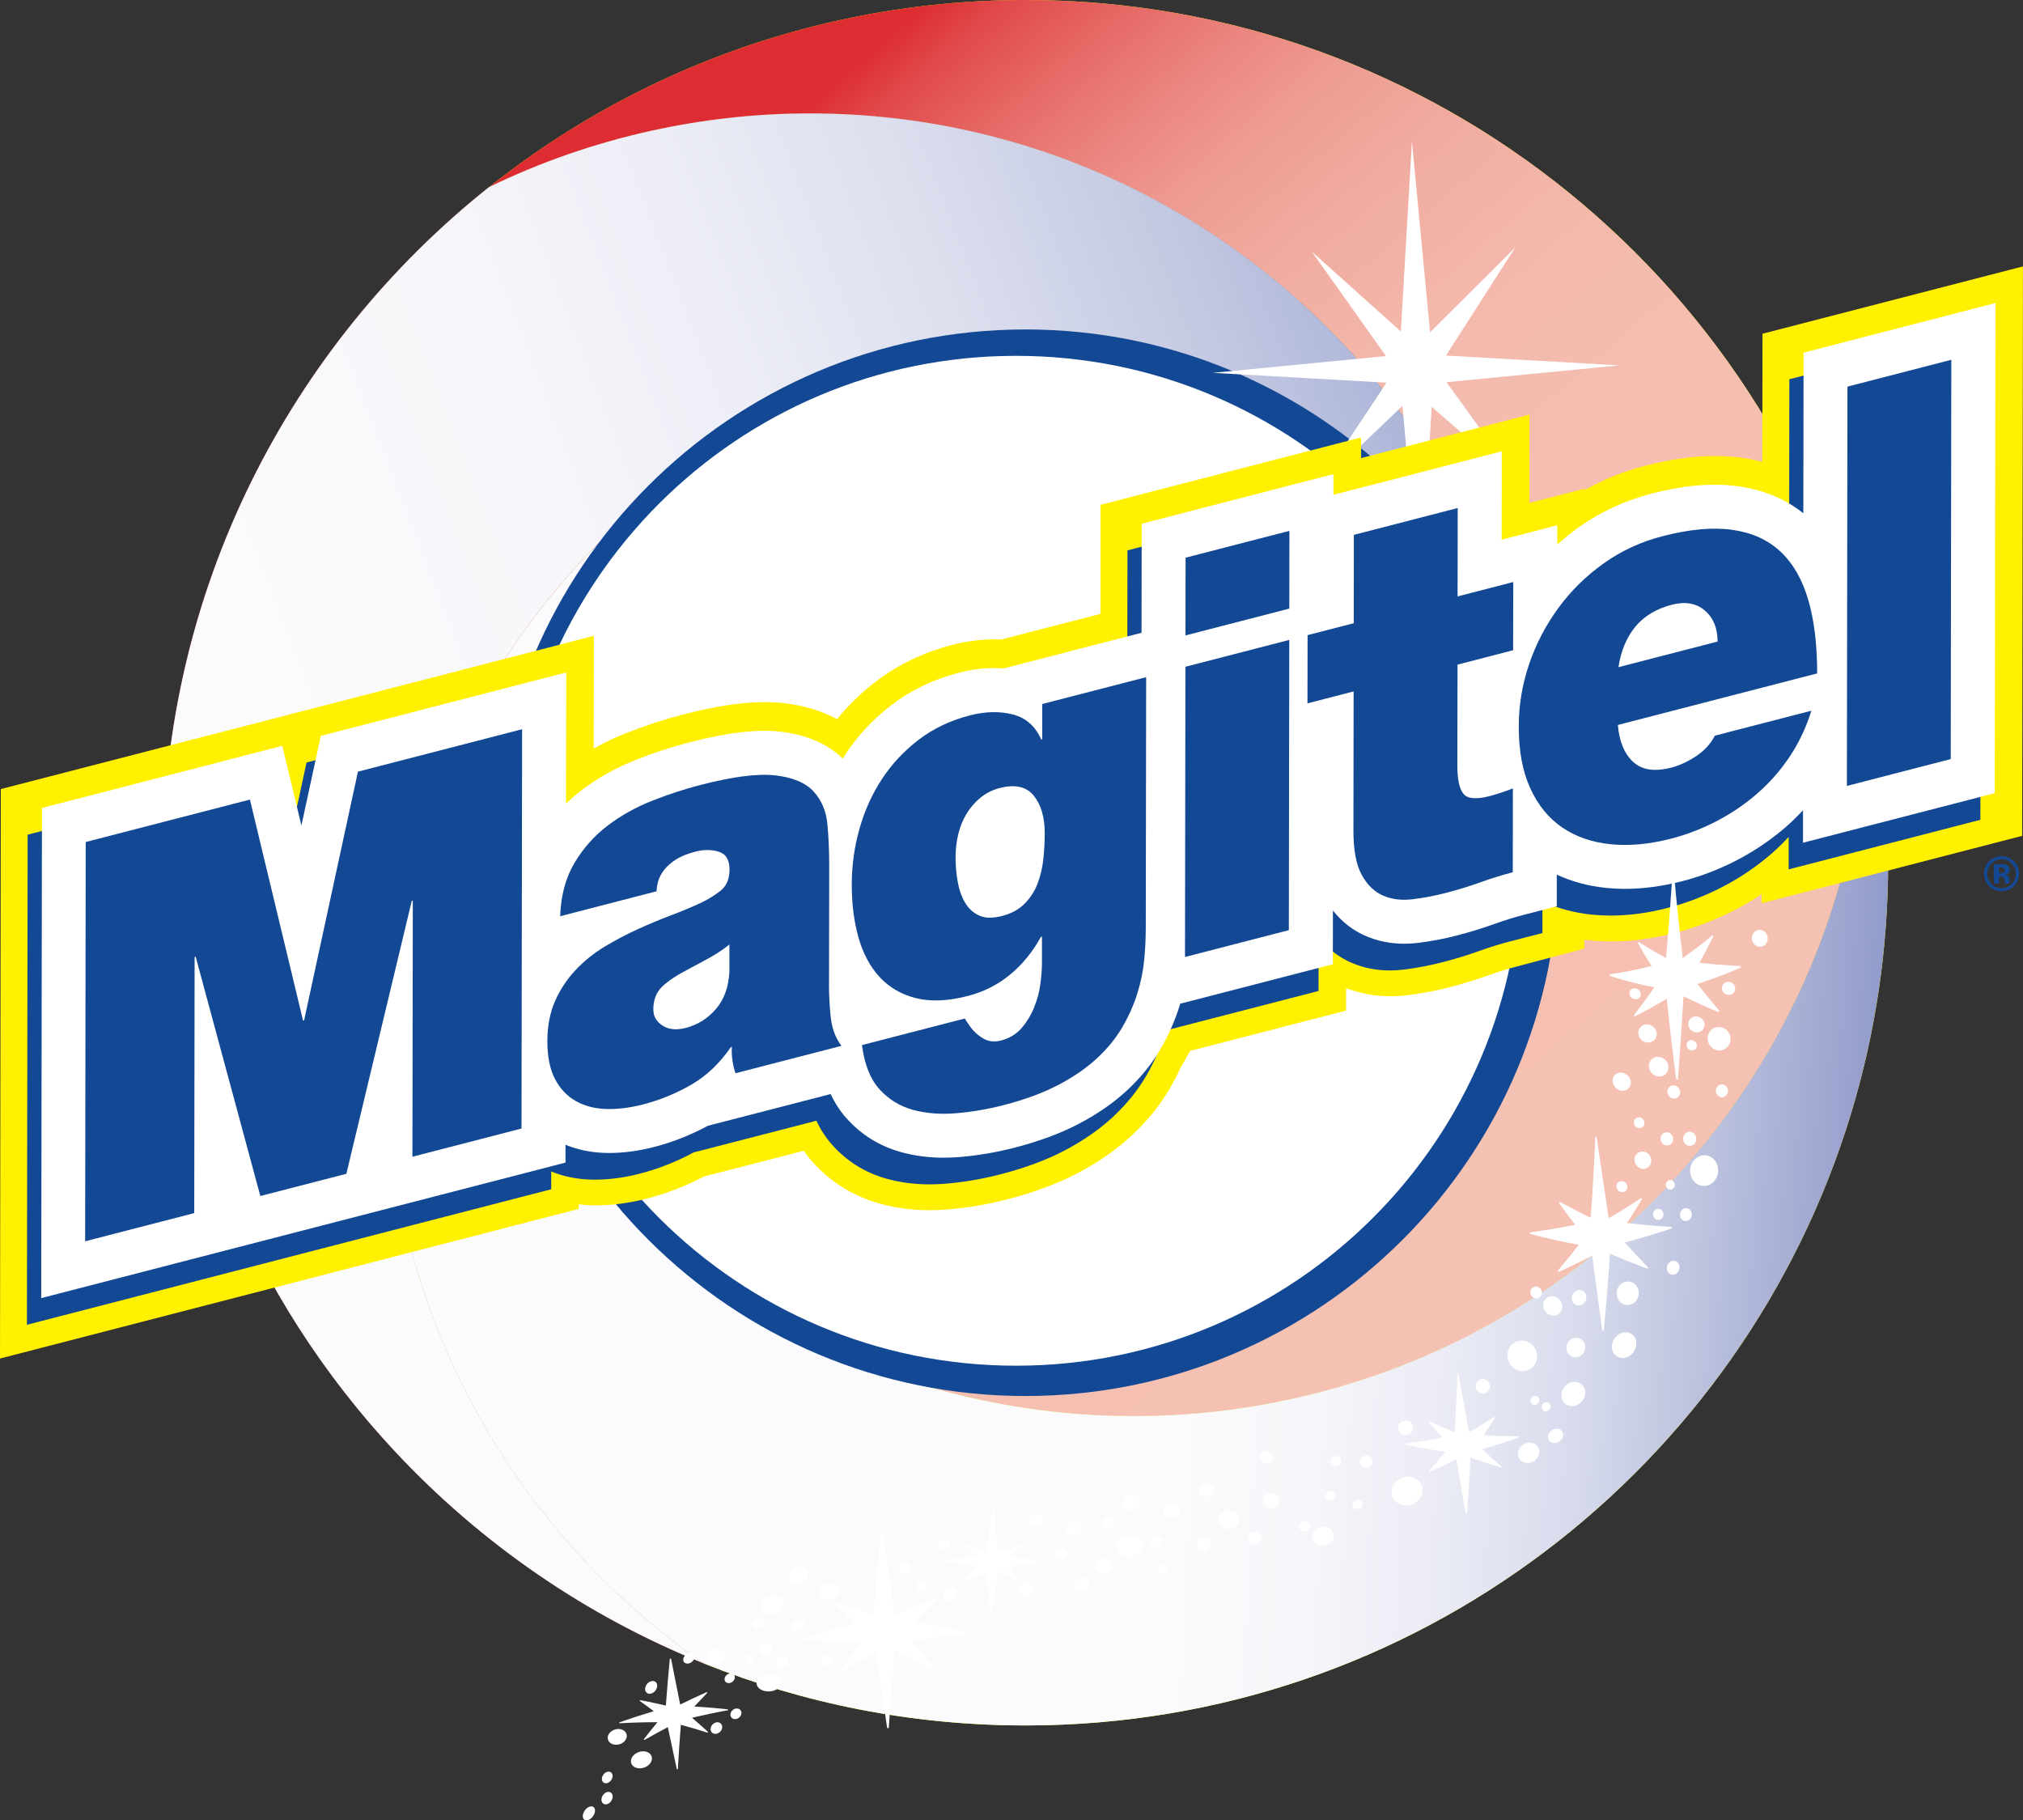
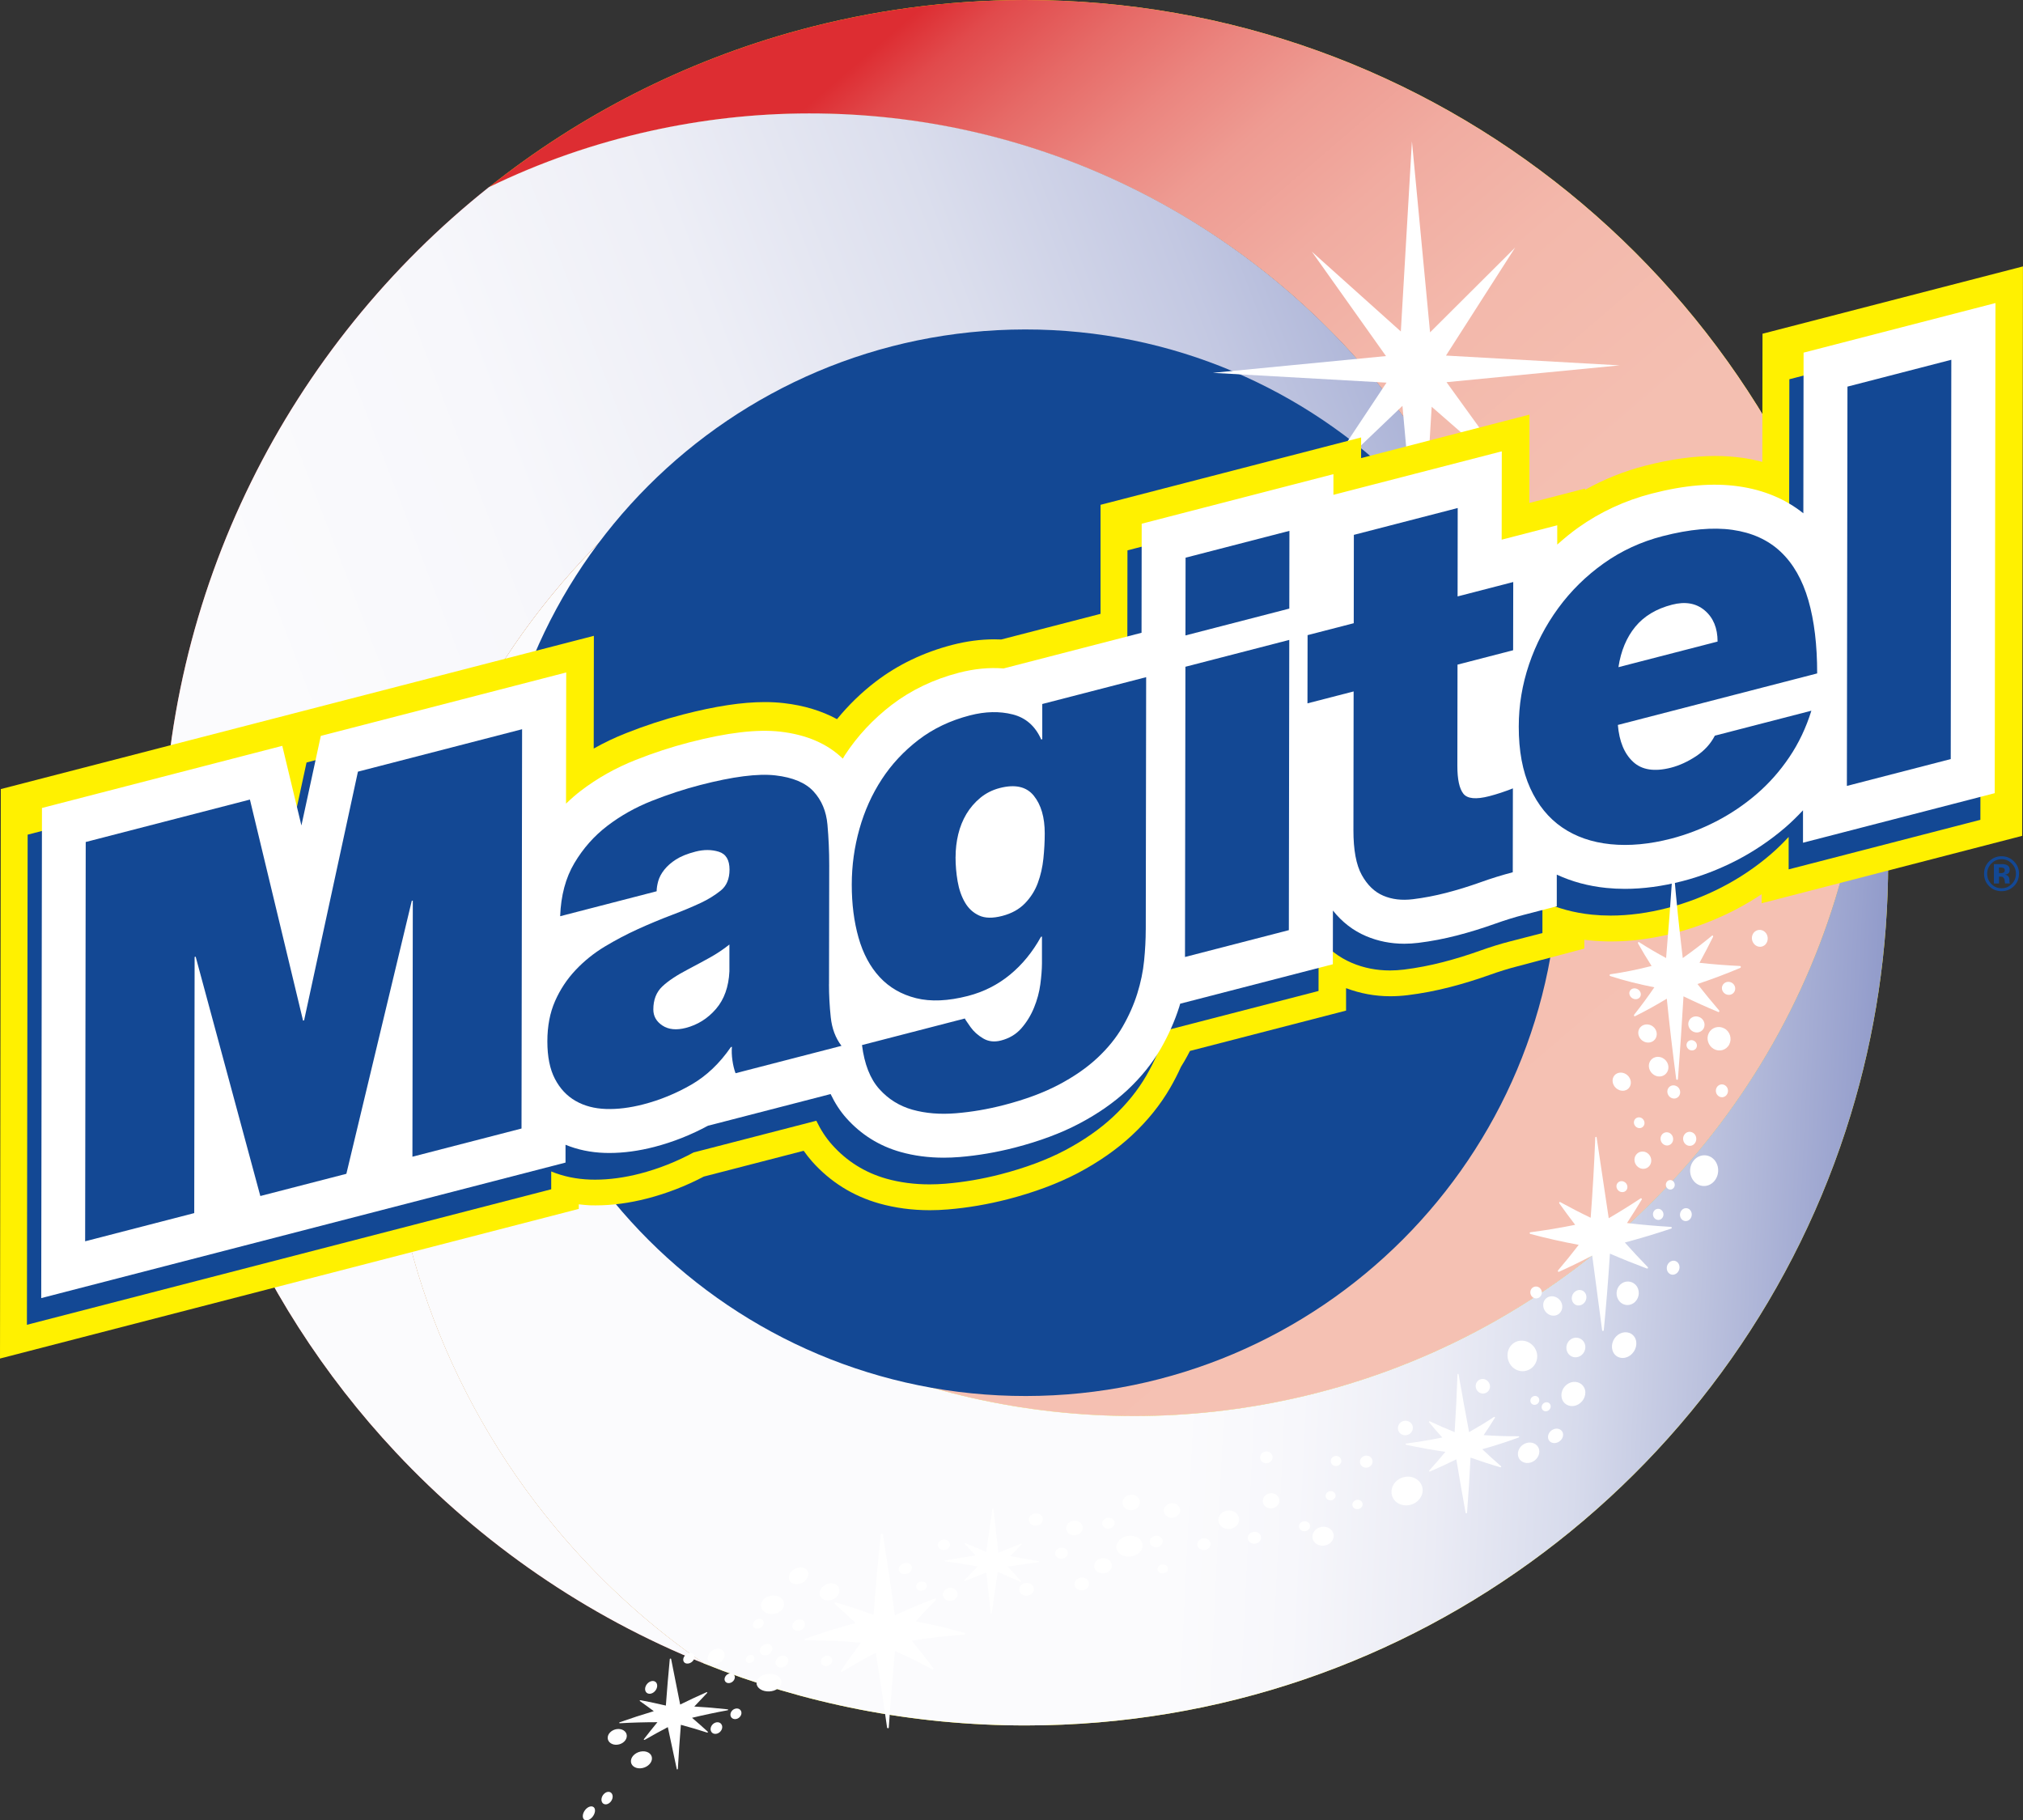
<svg xmlns="http://www.w3.org/2000/svg" viewBox="0 0 524.6 472.02">
  <rect x="0" y="0" width="524.6" height="472.02" fill="#333333" stroke="none" />
  <defs>
    <style>.cls-1{fill:url(#linear-gradient);}.cls-2,.cls-3{fill:#fff;}.cls-4{fill:#fff100;}.cls-5,.cls-6{fill:#134894;}.cls-7{fill:url(#linear-gradient-4);}.cls-7,.cls-8,.cls-9{mix-blend-mode:multiply;}.cls-8{fill:url(#linear-gradient-2);}.cls-9{fill:url(#linear-gradient-3);}.cls-6,.cls-3{fill-rule:evenodd;}.cls-10{isolation:isolate;}</style>
    <linearGradient id="linear-gradient" x1="132.01" y1="302.88" x2="326.26" y2="31.2" gradientTransform="translate(.65 1.68) rotate(-.06)" gradientUnits="userSpaceOnUse">
      <stop offset="0" stop-color="#e66b5c" />
      <stop offset=".49" stop-color="#dd2d32" />
    </linearGradient>
    <linearGradient id="linear-gradient-2" x1="115.35" y1="-30.57" x2="408.56" y2="311.38" gradientTransform="translate(.65 1.68) rotate(-.06)" gradientUnits="userSpaceOnUse">
      <stop offset=".23" stop-color="#dd2d32" />
      <stop offset=".26" stop-color="#e14a4c" />
      <stop offset=".31" stop-color="#e66a67" />
      <stop offset=".36" stop-color="#eb857f" />
      <stop offset=".41" stop-color="#ee9b92" />
      <stop offset=".48" stop-color="#f1aca1" />
      <stop offset=".56" stop-color="#f3b8ab" />
      <stop offset=".68" stop-color="#f4bfb1" />
      <stop offset="1" stop-color="#f5c1b3" />
    </linearGradient>
    <linearGradient id="linear-gradient-3" x1="501.05" y1="294.07" x2="53.17" y2="272.24" gradientTransform="translate(.65 1.68) rotate(-.06)" gradientUnits="userSpaceOnUse">
      <stop offset="0" stop-color="#808cc2" />
      <stop offset=".05" stop-color="#99a2ce" />
      <stop offset=".13" stop-color="#bcc2de" />
      <stop offset=".2" stop-color="#d7dbec" />
      <stop offset=".28" stop-color="#ebecf5" />
      <stop offset=".36" stop-color="#f7f7fb" />
      <stop offset=".43" stop-color="#fbfbfd" />
      <stop offset=".88" stop-color="#fbfbfd" />
    </linearGradient>
    <linearGradient id="linear-gradient-4" x1="445.04" y1="126.58" x2="-86.44" y2="329.99" gradientTransform="translate(.65 1.68) rotate(-.06)" gradientUnits="userSpaceOnUse">
      <stop offset="0" stop-color="#808cc2" />
      <stop offset=".09" stop-color="#a3acd3" />
      <stop offset=".19" stop-color="#c3c8e2" />
      <stop offset=".29" stop-color="#dbdeed" />
      <stop offset=".4" stop-color="#edeef6" />
      <stop offset=".51" stop-color="#f7f7fb" />
      <stop offset=".65" stop-color="#fbfbfd" />
    </linearGradient>
  </defs>
  <g class="cls-10">
    <g id="Capa_2">
      <g id="logos">
        <g>
          <g>
            <path class="cls-4" d="M484.29,174.95c0,.62,.05,1.22,.05,1.84,.02,19.59-2.93,38.5-8.42,56.29-19.99,64.84-73.73,114.86-140.71,129.61-13.17,2.9-26.83,4.48-40.87,4.49-29.08,.03-56.63-6.49-81.28-18.13-12.92-5.41-24.8-12.78-35.31-21.7-29.1-24.7-47.59-61.43-47.64-102.5-.05-44.43,21.5-83.85,54.75-108.44-35.96,24.02-63.29,59.95-76.3,102.16-5.49,17.79-8.44,36.7-8.42,56.29,.05,47.41,17.48,90.72,46.22,124,10.62,12.31,22.78,23.24,36.2,32.49,25.83,10.38,54.04,16.09,83.59,16.06,100.75-.1,185.86-66.79,213.78-158.4,6.32-20.73,9.72-42.73,9.7-65.53-.02-16.67-1.87-32.9-5.35-48.53Z" />
            <path class="cls-4" d="M484.29,174.95C462.01,74.76,372.58-.11,265.7,0c-20.18,.02-39.72,2.73-58.31,7.76-29.8,8.06-57.13,22.11-80.61,40.8,13.26-6.46,27.38-11.39,42.15-14.64,13.17-2.9,26.83-4.48,40.87-4.49,57.62-.06,109.25,25.55,144.17,66,26.78,31.02,43.75,70.74,45.96,114.39,.54,4.85,.84,9.78,.84,14.77,.02,13.69-2.04,26.9-5.83,39.35-16.85,55.28-68.36,95.53-129.36,95.6-18.62,.02-36.36-3.71-52.51-10.47,24.66,11.64,52.2,18.16,81.28,18.13,14.03-.01,27.7-1.59,40.87-4.49,66.98-14.75,120.73-64.76,140.71-129.61,5.49-17.79,8.44-36.7,8.42-56.29,0-.62-.04-1.23-.05-1.84Z" />
            <path class="cls-1" d="M353.96,95.41c-34.92-40.45-86.54-66.06-144.17-66-14.04,.01-27.7,1.59-40.87,4.49-14.76,3.25-28.89,8.18-42.15,14.64-51.58,41.03-84.63,104.36-84.56,175.38,.06,59.05,23,112.72,60.42,152.66,22.15,23.65,49.37,42.48,79.93,54.76-13.42-9.25-25.58-20.18-36.2-32.49-28.73-33.28-46.17-76.59-46.22-124-.02-19.6,2.93-38.5,8.42-56.29,13.01-42.21,40.33-78.14,76.3-102.16,12.24-8.17,25.46-14.97,39.48-20.16,12.92-4.1,26.68-6.33,40.96-6.35,69.72-.07,127.17,52.41,134.62,119.9-2.22-43.65-19.18-83.37-45.96-114.39Z" />
            <path class="cls-8" d="M484.29,174.95C462.01,74.76,372.58-.11,265.7,0c-20.18,.02-39.72,2.73-58.31,7.76-29.8,8.06-57.13,22.11-80.61,40.8,13.26-6.46,27.38-11.39,42.15-14.64,13.17-2.9,26.83-4.48,40.87-4.49,57.62-.06,109.25,25.55,144.17,66,26.78,31.02,43.75,70.74,45.96,114.39,.54,4.85,.84,9.78,.84,14.77,.02,13.69-2.04,26.9-5.83,39.35-16.85,55.28-68.36,95.53-129.36,95.6-18.62,.02-36.36-3.71-52.51-10.47,24.66,11.64,52.2,18.16,81.28,18.13,14.03-.01,27.7-1.59,40.87-4.49,66.98-14.75,120.73-64.76,140.71-129.61,5.49-17.79,8.44-36.7,8.42-56.29,0-.62-.04-1.23-.05-1.84Z" />
            <path class="cls-9" d="M484.29,174.95c0,.62,.05,1.22,.05,1.84,.02,19.59-2.93,38.5-8.42,56.29-19.99,64.84-73.73,114.86-140.71,129.61-13.17,2.9-26.83,4.48-40.87,4.49-29.08,.03-56.63-6.49-81.28-18.13-12.92-5.41-24.8-12.78-35.31-21.7-29.1-24.7-47.59-61.43-47.64-102.5-.05-44.43,21.5-83.85,54.75-108.44-35.96,24.02-63.29,59.95-76.3,102.16-5.49,17.79-8.44,36.7-8.42,56.29,.05,47.41,17.48,90.72,46.22,124,10.62,12.31,22.78,23.24,36.2,32.49,25.83,10.38,54.04,16.09,83.59,16.06,100.75-.1,185.86-66.79,213.78-158.4,6.32-20.73,9.72-42.73,9.7-65.53-.02-16.67-1.87-32.9-5.35-48.53Z" />
            <path class="cls-7" d="M353.96,95.41c-34.92-40.45-86.54-66.06-144.17-66-14.04,.01-27.7,1.59-40.87,4.49-14.76,3.25-28.89,8.18-42.15,14.64-51.58,41.03-84.63,104.36-84.56,175.38,.06,59.05,23,112.72,60.42,152.66,22.15,23.65,49.37,42.48,79.93,54.76-13.42-9.25-25.58-20.18-36.2-32.49-28.73-33.28-46.17-76.59-46.22-124-.02-19.6,2.93-38.5,8.42-56.29,13.01-42.21,40.33-78.14,76.3-102.16,12.24-8.17,25.46-14.97,39.48-20.16,12.92-4.1,26.68-6.33,40.96-6.35,69.72-.07,127.17,52.41,134.62,119.9-2.22-43.65-19.18-83.37-45.96-114.39Z" />
          </g>
          <g>
            <path class="cls-2" d="M230.24,448.13c-.1,0-.2-.08-.21-.2-.9-6.47-1.88-12.94-2.91-19.37-2.97,1.56-5.88,3.18-8.7,4.91-.03,.02-.06,.03-.1,.04-.07,0-.13-.02-.19-.07-.07-.07-.08-.19-.02-.27,1.64-2.42,3.34-4.83,5.12-7.21-4.75-.45-9.55-.65-14.37-.6-.11,0-.21-.08-.22-.18-.01-.1,.05-.2,.16-.24,4.29-1.55,8.65-2.9,13.08-4.07-1.76-1.7-3.57-3.36-5.41-4.98-.08-.07-.09-.19-.03-.27,.04-.06,.11-.1,.18-.11,0,0,.07,0,.11,0,3.32,.96,6.59,2.05,9.8,3.25,.52-6.95,1.15-13.91,1.88-20.88,.01-.11,.13-.2,.26-.21,.14,0,.25,.08,.28,.19,1.11,6.98,2.15,13.97,3.11,21,3.36-1.56,6.8-3.01,10.32-4.35,.03-.01,.07-.02,.11-.02,.07,0,.14,.03,.19,.09,.07,.08,.06,.2-.01,.28-1.79,1.83-3.53,3.68-5.21,5.56,4.26,.81,8.48,1.8,12.63,3,.11,.03,.18,.13,.17,.24,0,.11-.09,.19-.21,.2-4.59,.31-9.15,.84-13.65,1.58,1.95,2.32,3.82,4.68,5.63,7.09,.06,.09,.06,.2,0,.28-.04,.06-.11,.09-.18,.08,0,0-.06-.01-.09-.03-3.14-1.71-6.36-3.29-9.66-4.76-.63,6.62-1.17,13.25-1.62,19.85,0,.11-.09,.2-.19,.2Z" />
            <path class="cls-2" d="M175.65,458.83c-.07,0-.14-.03-.15-.1l-2.32-10.88c-2.03,1.06-4.02,2.16-5.99,3.29,0,0-.04,.02-.07,.02-.05,0-.09,0-.13-.03-.05-.04-.06-.1-.02-.16,1.14-1.47,2.31-2.94,3.51-4.4-3.24,0-6.49,.09-9.75,.27-.08,0-.14-.03-.15-.1,0-.06,.04-.12,.11-.15,2.92-1.03,5.87-1.99,8.85-2.88-1.19-.89-2.39-1.76-3.61-2.62-.05-.04-.06-.1-.02-.15,.03-.04,.08-.06,.13-.07h.07c2.21,.42,4.39,.88,6.56,1.39,.29-4.01,.63-8.03,1.02-12.06,0-.06,.08-.12,.16-.13,.09,0,.17,.03,.18,.09l2.35,11.83c2.23-1.1,4.5-2.16,6.8-3.18l.07-.02s.1,0,.1,0c.08,.07,.08,.14,.03,.19-1.13,1.17-2.25,2.35-3.34,3.53,2.9,.16,5.79,.4,8.65,.72,.08,.01,.13,.06,.13,.12,0,.06-.05,.11-.13,.13-3.1,.56-6.18,1.22-9.23,1.95,1.39,1.18,2.75,2.39,4.09,3.61,.05,.04,.05,.11,0,.16-.03,.04-.08,.05-.12,.06h-.07c-2.24-.73-4.51-1.4-6.8-2.01-.31,3.81-.57,7.64-.78,11.43,0,.06-.06,.12-.14,.13Z" />
            <path class="cls-2" d="M257.07,418.41c-.07,0-.13-.05-.14-.11l-1.17-10.55-5.52,2.2h-.06s-.08,0-.11-.04c-.04-.05-.04-.1,0-.15l3.46-3.59c-2.77-.47-5.59-.95-8.45-1.32-.06,0-.11-.06-.11-.11,0-.06,.05-.11,.11-.12,2.64-.48,5.32-.88,7.9-1.27l-2.81-3.02s-.04-.1,0-.15c0,0,.07-.04,.11-.05,.02,0,.04,0,.06,.01l5.4,2.27,1.61-11.21c0-.06,.07-.11,.14-.1,.07,0,.13,.05,.13,.11l1.27,11.41,5.88-2.34h.04c.06,0,.1,0,.1,0,.06,.07,.06,.14,.02,.18l-2.96,3.05,7.39,1.32c.06,.01,.11,.06,.11,.12,0,.06-.05,.1-.11,.11l-8.02,1.14,3.4,3.77s.04,.11,0,.15c-.03,.03-.07,.05-.11,.05,0,0-.04,0-.06-.01l-5.85-2.57-1.54,10.68c0,.06-.07,.11-.14,.1Z" />
            <path class="cls-2" d="M153.98,468.62c.53,.5,.38,1.59-.31,2.47-.69,.87-1.67,1.19-2.21,.71-.53-.48-.41-1.6,.29-2.48,.7-.88,1.7-1.18,2.22-.69Z" />
            <path class="cls-2" d="M162.51,450.46c-.22,1.13-1.47,1.99-2.81,1.96-1.34-.03-2.28-.96-2.09-2.09,.19-1.12,1.46-2.03,2.83-2,1.37,.04,2.29,1,2.07,2.13Z" />
            <path class="cls-2" d="M169.05,456.22c-.18,1.22-1.52,2.24-3,2.31-1.48,.07-2.57-.83-2.43-2.05,.14-1.22,1.5-2.29,3.02-2.36,1.52-.07,2.58,.88,2.41,2.09Z" />
            <path class="cls-2" d="M170.31,436.56c.32,.73-.07,1.75-.86,2.3-.79,.55-1.7,.42-2.04-.3-.34-.72,.04-1.78,.86-2.34,.81-.56,1.73-.4,2.05,.33Z" />
            <path class="cls-2" d="M203.24,416.55c-.41,1.31-2.01,2.16-3.59,1.94-1.58-.22-2.59-1.43-2.23-2.75,.37-1.31,2-2.23,3.63-2,1.62,.22,2.59,1.5,2.19,2.8Z" />
            <path class="cls-2" d="M190.52,434.62c.17,.63-.26,1.39-.97,1.69-.71,.3-1.43,.04-1.62-.59-.18-.63,.26-1.4,.98-1.7,.71-.3,1.44-.03,1.61,.61Z" />
            <path class="cls-2" d="M187.2,447.34c.28,.73-.13,1.63-.91,2.05-.78,.42-1.64,.19-1.93-.53-.29-.72,.12-1.64,.9-2.07,.79-.42,1.66-.18,1.93,.55Z" />
            <polygon class="cls-2" points="185.52 429.64 185.07 429.83 184.62 430.02 185.07 429.83 185.52 429.64" />
            <path class="cls-2" d="M187.85,428.73c.23,1.04-.53,2.22-1.7,2.68-1.17,.45-2.32,.01-2.58-1.01-.26-1.03,.51-2.25,1.7-2.72,1.19-.46,2.35,.02,2.58,1.05Z" />
            <path class="cls-2" d="M199.46,438.59c-1.76,.07-3.23-.85-3.27-2.11-.04-1.26,1.4-2.38,3.21-2.46,1.82-.08,3.27,.92,3.26,2.19-.02,1.26-1.44,2.32-3.21,2.38Z" />
            <path class="cls-2" d="M200.27,427.24c.15,.78-.45,1.63-1.32,1.92-.87,.29-1.72-.1-1.88-.87-.16-.77,.43-1.65,1.32-1.94,.89-.29,1.73,.11,1.88,.89Z" />
            <path class="cls-2" d="M217.68,412.31c.06,1.2-1.01,2.37-2.41,2.64-1.4,.28-2.62-.46-2.72-1.65-.1-1.2,.99-2.42,2.43-2.69,1.44-.27,2.64,.5,2.71,1.71Z" />
            <path class="cls-2" d="M208.74,420.99c.1,.78-.55,1.6-1.44,1.83-.9,.23-1.72-.2-1.84-.99-.12-.79,.54-1.62,1.45-1.85,.91-.23,1.73,.23,1.83,1.01Z" />
            <path class="cls-2" d="M158.71,465.17c.37,.67,.1,1.68-.61,2.28-.7,.6-1.58,.56-1.96-.1-.38-.66-.11-1.7,.61-2.3,.71-.61,1.59-.55,1.96,.12Z" />
            <path class="cls-2" d="M209.61,408.02c.08,1.16-.96,2.34-2.34,2.67-1.38,.33-2.59-.3-2.7-1.46-.12-1.15,.94-2.38,2.35-2.72,1.41-.33,2.61,.35,2.69,1.5Z" />
            <path class="cls-2" d="M198.05,420.59c.11,.66-.42,1.39-1.18,1.64-.76,.26-1.49-.07-1.61-.73-.12-.66,.41-1.41,1.19-1.66,.78-.25,1.49,.08,1.6,.74Z" />
            <path class="cls-2" d="M215.81,430.36c.1,.72-.47,1.45-1.27,1.62-.8,.17-1.55-.26-1.66-.98-.11-.73,.46-1.46,1.28-1.65,.81-.18,1.55,.28,1.65,1Z" />
            <path class="cls-2" d="M192.22,443.81c.21,.7-.23,1.5-.98,1.83-.76,.32-1.55,.03-1.77-.66-.22-.68,.22-1.52,.99-1.84,.77-.32,1.55-.02,1.76,.68Z" />
-             <path class="cls-2" d="M158.73,459.94c.32,.64,.02,1.58-.67,2.11-.69,.53-1.52,.45-1.85-.18-.33-.63-.03-1.6,.67-2.13,.69-.54,1.53-.44,1.85,.2Z" />
            <path class="cls-2" d="M195.61,429.75c.14,.54-.23,1.15-.82,1.39-.59,.24-1.2,0-1.35-.53-.14-.53,.22-1.17,.83-1.41,.6-.24,1.2,0,1.34,.54Z" />
            <path class="cls-2" d="M180.08,429.37c.16,.68-.35,1.51-1.13,1.85-.79,.34-1.57,.09-1.74-.59-.18-.68,.34-1.52,1.13-1.87,.79-.35,1.58-.07,1.74,.61Z" />
            <path class="cls-2" d="M204.4,430.38c.15,.81-.45,1.66-1.34,1.93-.89,.27-1.76-.15-1.92-.94-.17-.79,.43-1.68,1.35-1.96,.91-.27,1.76,.16,1.91,.96Z" />
            <path class="cls-2" d="M346.34,387.81c0,.66-.59,1.21-1.3,1.23-.72,.02-1.3-.51-1.29-1.16,0-.66,.59-1.21,1.3-1.22,.71-.02,1.29,.5,1.29,1.16Z" />
            <path class="cls-2" d="M355.92,378.89c.06,.86-.64,1.62-1.55,1.68-.91,.06-1.68-.59-1.72-1.45-.04-.86,.65-1.6,1.55-1.67,.9-.07,1.67,.57,1.72,1.43Z" />
            <path class="cls-2" d="M330.01,377.91c-.03,.85-.78,1.52-1.68,1.51-.9-.01-1.6-.71-1.57-1.56,.03-.84,.79-1.52,1.68-1.5,.89,.01,1.59,.71,1.57,1.55Z" />
            <path class="cls-2" d="M347.83,378.77c.02,.72-.58,1.34-1.35,1.37-.77,.03-1.39-.54-1.4-1.26-.01-.72,.59-1.33,1.34-1.36,.75-.03,1.38,.53,1.41,1.25Z" />
            <path class="cls-2" d="M339.73,395.75c-.02,.72-.69,1.3-1.5,1.3-.8,0-1.42-.59-1.39-1.3,.03-.71,.7-1.29,1.5-1.29,.79,0,1.41,.58,1.39,1.3Z" />
            <path class="cls-2" d="M353.36,390.04c.01,.67-.58,1.25-1.32,1.29-.74,.03-1.34-.48-1.35-1.15,0-.67,.58-1.24,1.31-1.28,.73-.04,1.34,.47,1.35,1.14Z" />
            <path class="cls-2" d="M240.35,411.25c-.04,.66-.68,1.21-1.45,1.23-.76,.02-1.36-.49-1.34-1.14,.03-.66,.68-1.23,1.45-1.25,.78-.02,1.37,.5,1.33,1.16Z" />
            <path class="cls-2" d="M236.49,406.61c-.04,.79-.82,1.48-1.76,1.55-.94,.07-1.69-.49-1.67-1.28,.02-.79,.82-1.5,1.77-1.58,.95-.08,1.7,.52,1.66,1.3Z" />
            <path class="cls-2" d="M270.42,394.11c-.11,.87-1.01,1.54-2.01,1.48-1-.05-1.72-.81-1.62-1.68,.11-.87,1-1.54,2.01-1.48,1,.05,1.73,.81,1.62,1.68Z" />
            <path class="cls-2" d="M289.02,395.07c-.09,.78-.88,1.37-1.76,1.31-.88-.05-1.52-.73-1.43-1.51,.09-.78,.88-1.37,1.76-1.31,.89,.05,1.53,.73,1.44,1.51Z" />
            <path class="cls-2" d="M280.78,396.33c-.12,1.04-1.19,1.83-2.38,1.76-1.19-.08-2.06-.98-1.93-2.02,.13-1.04,1.19-1.83,2.38-1.76,1.19,.07,2.05,.98,1.93,2.03Z" />
            <path class="cls-2" d="M296.28,401.07c-.22,1.51-1.93,2.66-3.8,2.58-1.87-.08-3.2-1.35-2.97-2.85,.23-1.5,1.93-2.65,3.79-2.58,1.87,.07,3.19,1.35,2.97,2.85Z" />
            <path class="cls-2" d="M306.01,391.79c-.1,1.04-1.13,1.84-2.3,1.77-1.17-.07-2.02-.97-1.91-2.01,.11-1.04,1.14-1.84,2.3-1.77,1.16,.07,2.02,.97,1.92,2.01Z" />
            <path class="cls-2" d="M301.5,399.82c-.09,.82-.92,1.44-1.84,1.38-.93-.06-1.61-.78-1.52-1.6,.09-.82,.92-1.44,1.84-1.38,.93,.05,1.61,.77,1.52,1.6Z" />
            <path class="cls-2" d="M302.87,406.91c-.07,.65-.73,1.14-1.47,1.09-.74-.05-1.28-.62-1.21-1.26,.07-.65,.73-1.13,1.47-1.09,.74,.05,1.28,.62,1.21,1.27Z" />
            <path class="cls-2" d="M276.9,402.85c-.09,.79-.91,1.38-1.81,1.32-.9-.06-1.56-.74-1.47-1.54,.1-.79,.91-1.39,1.82-1.33,.9,.06,1.57,.75,1.47,1.54Z" />
            <path class="cls-2" d="M288.29,406.18c-.13,1.1-1.25,1.92-2.5,1.82-1.25-.09-2.16-1.05-2.03-2.14,.13-1.09,1.25-1.91,2.5-1.83,1.25,.09,2.16,1.05,2.03,2.14Z" />
            <path class="cls-2" d="M295.59,389.73c-.12,1.11-1.23,1.95-2.47,1.87-1.24-.08-2.15-1.03-2.03-2.14,.13-1.11,1.23-1.94,2.47-1.87,1.24,.07,2.15,1.03,2.03,2.14Z" />
            <path class="cls-2" d="M282.41,410.86c-.11,.91-1.04,1.58-2.09,1.51-1.04-.07-1.79-.87-1.68-1.78,.11-.91,1.04-1.58,2.09-1.51,1.04,.07,1.8,.87,1.68,1.78Z" />
            <path class="cls-2" d="M268.11,412.23c-.11,.91-1.05,1.59-2.1,1.53-1.05-.06-1.81-.86-1.71-1.77,.11-.91,1.05-1.6,2.1-1.53,1.05,.07,1.81,.86,1.7,1.77Z" />
            <path class="cls-2" d="M248.31,413.47c-.06,.95-.94,1.68-1.98,1.67-1.04-.02-1.86-.78-1.82-1.73,.03-.94,.93-1.71,1.99-1.69,1.06,.02,1.87,.8,1.81,1.75Z" />
            <path class="cls-2" d="M246.35,400.65c-.08,.75-.86,1.32-1.73,1.28-.87-.04-1.5-.69-1.42-1.44,.08-.75,.85-1.32,1.72-1.28,.87,.04,1.51,.69,1.42,1.44Z" />
            <path class="cls-2" d="M313.92,400.51c-.08,.84-.91,1.48-1.86,1.43-.95-.05-1.65-.78-1.57-1.62,.09-.84,.92-1.48,1.86-1.43,.94,.05,1.64,.77,1.57,1.61Z" />
            <path class="cls-2" d="M327.02,398.81c-.06,.85-.89,1.52-1.84,1.48-.95-.04-1.67-.75-1.61-1.6,.06-.85,.88-1.51,1.83-1.48,.95,.03,1.67,.74,1.61,1.59Z" />
-             <path class="cls-2" d="M314.67,386.44c-.08,.95-.98,1.67-2.01,1.62-1.04-.05-1.81-.85-1.73-1.79,.08-.94,.98-1.66,2.01-1.62,1.03,.05,1.81,.85,1.73,1.79Z" />
            <path class="cls-2" d="M321.32,394.18c-.1,1.34-1.4,2.37-2.89,2.31-1.49-.06-2.6-1.2-2.48-2.53,.12-1.33,1.4-2.36,2.87-2.3,1.47,.06,2.59,1.19,2.5,2.53Z" />
            <path class="cls-2" d="M345.86,398.3c-.03,1.36-1.32,2.49-2.86,2.51-1.54,.01-2.73-1.09-2.67-2.44,.06-1.36,1.32-2.47,2.84-2.49,1.51-.02,2.72,1.06,2.69,2.42Z" />
            <path class="cls-2" d="M331.77,389.19c-.05,1.09-1.07,1.96-2.26,1.93-1.2-.02-2.11-.93-2.05-2.01,.07-1.09,1.07-1.94,2.25-1.92,1.18,.02,2.1,.91,2.06,2Z" />
            <path class="cls-2" d="M416.79,176.4c-.08,.05-.19,.04-.26-.02-3.89-3.72-7.64-7.51-11.26-11.38-.96,1.98-2.09,3.95-3.34,5.9,0,0-.03,.04-.06,.05-.04,.03-.1,.03-.14,0-.07-.03-.12-.11-.12-.18,.21-2.12,.3-4.23,.27-6.32-2.87,1.01-5.78,1.88-8.7,2.6-.07,.01-.15-.03-.18-.1-.04-.07-.03-.16,.03-.2,2.15-1.72,4.13-3.52,5.94-5.38-1.63-.72-3.21-1.47-4.73-2.26-.06-.04-.12-.11-.12-.18,0-.05,.01-.09,.05-.11l.06-.02c2,.07,4.03,.07,6.11-.02-3.02-4.67-6.15-9.29-9.39-13.86-.06-.08-.07-.15-.04-.18,.03-.03,.11,0,.17,.07,3.78,4.22,7.72,8.37,11.81,12.43,.65-2.01,1.12-4.01,1.38-5.96,0,0,0-.04,.03-.05,.02-.02,.07-.03,.12,0,.07,.02,.14,.08,.17,.16,.57,1.63,1.06,3.31,1.45,5.01,2.21-1.05,4.37-2.21,6.46-3.51,.05-.03,.15-.02,.22,.04,.07,.05,.1,.13,.07,.19-1.21,2.24-2.67,4.45-4.35,6.62,2.22,.63,4.53,1.17,6.93,1.61,.08,.02,.15,.08,.17,.16,.01,.05,0,.1-.04,.13-.02,.01-.04,.02-.06,.03-2.61,.58-5.18,1-7.7,1.31,3.13,4.35,6.17,8.75,9.1,13.19,.05,.07,.03,.17-.05,.22Z" />
            <path class="cls-2" d="M380.26,392.42c-.09,0-.18-.06-.2-.13-.84-4.63-1.64-9.25-2.41-13.88-2.23,1.1-4.5,2.15-6.81,3.15-.03,.01-.06,.02-.06,.02-.08,0-.13-.02-.16-.06-.05-.06-.05-.14,0-.2,1.44-1.59,2.84-3.21,4.19-4.85-3.44-.5-6.84-1.12-10.2-1.84-.08-.02-.13-.09-.13-.16,0-.08,.06-.14,.14-.15,3.15-.42,6.29-.94,9.38-1.57-1.17-1.3-2.31-2.62-3.42-3.94-.04-.06-.04-.14,0-.19,.03-.04,.07-.06,.13-.07h.06c2.11,.99,4.25,1.92,6.44,2.81,.32-4.99,.57-9.97,.74-14.97,0-.08,.06-.15,.14-.15,.07,0,.14,.05,.15,.13,.87,4.99,1.77,9.99,2.72,14.98,2.22-1.25,4.38-2.55,6.47-3.93,.02-.01,.05-.02,.07-.02,.04,0,.09,0,.13,.04,.05,.05,.06,.13,.02,.2-.93,1.51-1.9,3.01-2.91,4.49,2.99,.21,6.01,.31,9.05,.29,.08,0,.14,.05,.16,.13,.01,.08-.03,.15-.12,.18-3.09,1.15-6.25,2.17-9.46,3.05,1.58,1.49,3.2,2.97,4.87,4.41,.06,.05,.08,.14,.03,.2-.02,.05-.08,.08-.13,.08-.03,0-.05,0-.05,0-2.66-.77-5.23-1.61-7.76-2.51-.23,4.77-.53,9.54-.9,14.3,0,.08-.09,.15-.18,.15Z" />
            <path class="cls-2" d="M415.69,345.14c-.11,0-.22-.08-.23-.19l-2.57-19.37c-2.81,1.47-5.68,2.87-8.61,4.19-.04,.02-.06,.02-.06,.02-.1,0-.16-.04-.2-.09-.06-.08-.06-.2,0-.27,1.85-2.18,3.65-4.39,5.37-6.64-4.26-.79-8.46-1.73-12.56-2.83-.1-.03-.16-.12-.16-.23,0-.1,.08-.19,.18-.2,3.89-.5,7.77-1.15,11.62-1.93-1.41-1.84-2.79-3.7-4.12-5.57-.05-.08-.05-.19,0-.27,.04-.06,.1-.08,.15-.08,.03,0,.05,.01,.05,.01,2.6,1.42,5.23,2.78,7.94,4.08,.52-6.91,.92-13.85,1.19-20.78,0-.11,.08-.2,.17-.21,.09,0,.17,.08,.19,.18l3.13,20.93c2.81-1.64,5.57-3.36,8.27-5.14,.03-.01,.06-.02,.09-.03,.06,0,.13,.02,.17,.07,.07,.07,.08,.18,.03,.27-1.24,2.04-2.51,4.07-3.82,6.08,3.76,.44,7.57,.77,11.42,1,.1,0,.18,.09,.2,.2,0,.1-.05,.2-.14,.23-3.98,1.33-7.99,2.54-12.04,3.62,1.93,2.15,3.91,4.28,5.95,6.38,.07,.08,.08,.19,.02,.27-.04,.06-.1,.1-.17,.1-.03,0-.06,0-.1-.01-3.25-1.22-6.44-2.5-9.57-3.86-.42,6.63-.95,13.24-1.59,19.85-.01,.11-.11,.21-.23,.21Z" />
            <path class="cls-2" d="M368.91,386.11c.19,2.05-1.53,3.96-3.8,4.21-2.27,.25-4.16-1.24-4.27-3.28-.1-2.04,1.55-3.85,3.73-4.11,2.18-.26,4.14,1.14,4.34,3.19Z" />
            <path class="cls-2" d="M398.19,349.88c1.02,1.97,.2,4.41-1.79,5.33-2,.92-4.28-.07-5.13-2.09-.86-2.02-.08-4.27,1.75-5.14,1.83-.87,4.16-.07,5.17,1.9Z" />
            <path class="cls-2" d="M399.09,375.77c.38,1.38-.56,2.94-2.08,3.44-1.52,.5-3.01-.25-3.33-1.64-.32-1.38,.59-2.87,2.05-3.36,1.46-.49,2.98,.18,3.37,1.56Z" />
            <path class="cls-2" d="M405.27,371.55c.3,.94-.34,2.07-1.4,2.49-1.06,.42-2.13-.03-2.39-.98-.26-.95,.36-2.04,1.39-2.45,1.03-.41,2.11,0,2.4,.94Z" />
            <path class="cls-2" d="M399.09,362.64c.23,.58-.08,1.28-.68,1.54-.61,.26-1.27,0-1.49-.59-.22-.59,.09-1.26,.68-1.52,.59-.26,1.26,0,1.49,.58Z" />
            <path class="cls-2" d="M402.05,364.27c.23,.59-.08,1.29-.7,1.57-.62,.28-1.29,.02-1.51-.57-.22-.59,.1-1.28,.7-1.55,.6-.28,1.28-.03,1.51,.55Z" />
            <path class="cls-2" d="M410.83,359.86c.72,1.49,0,3.47-1.63,4.34-1.62,.87-3.43,.27-4.07-1.25-.63-1.52,.08-3.38,1.61-4.22,1.53-.84,3.36-.36,4.08,1.13Z" />
            <path class="cls-2" d="M386.3,358.95c.31,1.01-.26,2.07-1.26,2.34-1,.27-2.03-.35-2.3-1.36-.27-1.02,.28-2.04,1.25-2.3,.96-.27,2,.32,2.31,1.33Z" />
            <path class="cls-2" d="M366.37,370.03c.12,1.03-.65,1.99-1.73,2.12-1.08,.13-2.03-.61-2.13-1.64-.1-1.03,.66-1.97,1.72-2.1,1.05-.13,2.01,.58,2.15,1.62Z" />
            <path class="cls-2" d="M423.88,346.73c.92,1.45,.4,3.6-1.15,4.73-1.56,1.13-3.5,.77-4.33-.72-.83-1.49-.31-3.52,1.16-4.61,1.47-1.08,3.4-.85,4.32,.6Z" />
            <path class="cls-2" d="M410.76,348.02c.71,1.17,.31,2.79-.9,3.55-1.21,.76-2.71,.36-3.36-.85-.65-1.2-.26-2.73,.89-3.47,1.15-.73,2.66-.41,3.37,.77Z" />
            <path class="cls-2" d="M411.05,335.25c.6,.86,.38,2.15-.51,2.84-.88,.7-2.06,.52-2.64-.36-.57-.88-.34-2.12,.51-2.8,.86-.68,2.04-.55,2.64,.32Z" />
            <path class="cls-2" d="M404.52,337.13c.91,1.11,.79,2.73-.28,3.56-1.07,.83-2.62,.53-3.49-.61-.86-1.15-.74-2.68,.27-3.48,1.01-.79,2.58-.58,3.49,.53Z" />
            <path class="cls-2" d="M424.19,333.21c1.1,1.2,1.03,3.18-.18,4.36-1.21,1.18-3.03,1.08-4.08-.16-1.03-1.25-.95-3.14,.19-4.27,1.15-1.14,2.96-1.13,4.07,.07Z" />
            <path class="cls-2" d="M430.85,313.77c.59,.5,.69,1.42,.22,2.04-.48,.62-1.34,.69-1.92,.18-.58-.52-.68-1.41-.21-2.02,.47-.61,1.32-.7,1.91-.2Z" />
            <path class="cls-2" d="M435.07,327.38c.64,.68,.61,1.84-.06,2.58-.67,.74-1.72,.77-2.34,.08-.62-.69-.59-1.83,.06-2.55,.66-.73,1.7-.79,2.34-.11Z" />
            <polygon class="cls-2" points="422.25 303.76 421.98 304.11 421.71 304.47 421.98 304.11 422.25 303.76" />
            <path class="cls-2" d="M427.27,299.05c1,.75,1.23,2.18,.53,3.17-.71,.99-2.07,1.15-3.04,.38-.97-.77-1.21-2.16-.52-3.13,.68-.97,2.04-1.17,3.04-.42Z" />
            <path class="cls-2" d="M444.03,300.27c1.65,1.24,2.02,3.78,.81,5.6-1.22,1.83-3.51,2.19-5.1,.89-1.59-1.31-1.93-3.75-.77-5.51,1.16-1.76,3.42-2.22,5.07-.98Z" />
            <path class="cls-2" d="M433.14,293.91c.76,.54,.97,1.62,.47,2.4-.51,.78-1.52,.95-2.27,.4-.75-.55-.96-1.61-.46-2.38,.49-.77,1.5-.96,2.27-.43Z" />
            <path class="cls-2" d="M431.25,274.4c1.27,.71,1.77,2.3,1.12,3.51-.65,1.22-2.18,1.59-3.41,.85-1.23-.74-1.74-2.29-1.12-3.48,.62-1.2,2.14-1.6,3.41-.89Z" />
            <path class="cls-2" d="M434.84,281.68c.81,.49,1.1,1.56,.65,2.37-.45,.81-1.46,1.05-2.27,.54-.8-.51-1.08-1.56-.65-2.35,.44-.79,1.45-1.05,2.26-.55Z" />
            <path class="cls-2" d="M421.61,278.5c1.17,.71,1.64,2.18,1.03,3.28-.61,1.1-2.03,1.38-3.19,.66-1.15-.72-1.61-2.17-1.03-3.24,.58-1.08,2.01-1.4,3.19-.7Z" />
            <path class="cls-2" d="M425.8,289.98c.64,.44,.85,1.32,.44,1.95-.41,.64-1.26,.78-1.9,.33-.64-.45-.83-1.32-.43-1.94,.4-.62,1.25-.78,1.9-.34Z" />
            <path class="cls-2" d="M447.33,281.42c.75,.47,1,1.5,.55,2.29-.45,.8-1.42,1.04-2.16,.56-.74-.48-.99-1.5-.55-2.28,.44-.78,1.41-1.04,2.16-.57Z" />
            <path class="cls-2" d="M438.16,313.65c.65,.57,.73,1.64,.18,2.36-.55,.73-1.53,.83-2.16,.24-.64-.59-.71-1.63-.17-2.35,.54-.71,1.51-.83,2.16-.26Z" />
            <path class="cls-2" d="M399.52,334.22c.5,.68,.37,1.66-.3,2.17-.67,.51-1.61,.34-2.09-.36-.48-.7-.35-1.65,.3-2.14,.65-.49,1.59-.35,2.09,.33Z" />
            <path class="cls-2" d="M433.83,306.25c.51,.42,.61,1.19,.22,1.73-.39,.54-1.12,.64-1.62,.21-.5-.42-.59-1.19-.21-1.72,.38-.54,1.11-.64,1.61-.22Z" />
            <path class="cls-2" d="M424.55,256.44c.77,.35,1.14,1.21,.84,1.9-.3,.69-1.17,.96-1.93,.59-.76-.36-1.14-1.21-.84-1.89,.3-.69,1.16-.96,1.93-.6Z" />
            <path class="cls-2" d="M429.39,253.67c.66,.22,1.03,.82,.8,1.29-.23,.48-.95,.64-1.61,.4-.66-.24-1.01-.78-.79-1.24,.22-.46,.94-.67,1.61-.45Z" />
            <path class="cls-2" d="M421.42,306.59c.64,.5,.79,1.41,.33,2.02-.46,.61-1.36,.68-1.99,.18-.63-.51-.78-1.4-.32-2,.45-.6,1.35-.69,1.98-.19Z" />
            <path class="cls-2" d="M439.11,293.78c.79,.56,1.01,1.71,.48,2.55-.53,.84-1.59,1.04-2.37,.47-.78-.57-1-1.7-.48-2.52,.52-.83,1.57-1.05,2.36-.49Z" />
            <path class="cls-2" d="M392.98,144.36c.65-.68,1.54-.7,1.98-.07,.44,.65,.24,1.68-.43,2.33-.67,.65-1.52,.68-1.95,.07-.41-.61-.25-1.65,.39-2.33Z" />
            <path class="cls-2" d="M382.89,145.58c.71-1.01,1.79-1.24,2.39-.51,.59,.73,.44,2.09-.31,3.06-.75,.96-1.77,1.2-2.32,.52-.55-.68-.46-2.06,.25-3.07Z" />
            <path class="cls-2" d="M405.4,175.54c1.04-.47,2.07-.15,2.25,.7,.2,.85-.53,1.87-1.58,2.29-1.06,.42-2.04,.13-2.22-.68-.18-.81,.5-1.84,1.55-2.31Z" />
            <path class="cls-2" d="M387.17,152.62c.67-.78,1.57-.89,1.97-.26,.41,.63,.15,1.74-.55,2.48-.7,.74-1.55,.87-1.93,.27-.38-.59-.16-1.7,.5-2.48Z" />
            <path class="cls-2" d="M401.78,142.43c.77-.65,1.81-.55,2.28,.24,.48,.78,.19,1.92-.6,2.54-.79,.62-1.79,.51-2.25-.23-.45-.75-.21-1.89,.56-2.55Z" />
            <path class="cls-2" d="M395.57,136.47c.66-.69,1.64-.68,2.16,0,.52,.69,.37,1.78-.31,2.44-.68,.65-1.62,.66-2.11,0-.5-.66-.39-1.76,.27-2.44Z" />
            <path class="cls-2" d="M447.55,223.6c1.42,.21,2.39,1.52,2.16,2.89-.23,1.38-1.57,2.25-2.96,1.99-1.39-.26-2.33-1.52-2.12-2.85,.21-1.32,1.52-2.25,2.93-2.04Z" />
            <path class="cls-2" d="M428.2,265.9c1.22,.61,1.76,2.04,1.22,3.2-.55,1.15-1.97,1.58-3.17,.96-1.2-.62-1.75-2.04-1.22-3.18,.53-1.14,1.95-1.58,3.18-.98Z" />
            <path class="cls-2" d="M447.13,266.66c1.49,.8,2.06,2.67,1.3,4.16-.76,1.49-2.56,2-4.01,1.18-1.45-.83-2.04-2.66-1.3-4.12,.73-1.46,2.53-2.01,4.01-1.21Z" />
            <path class="cls-2" d="M426.23,220.19c1.13,.07,1.97,.9,1.85,1.84-.12,.95-1.14,1.62-2.27,1.53-1.13-.09-1.94-.9-1.83-1.81,.11-.92,1.11-1.62,2.25-1.56Z" />
-             <path class="cls-2" d="M437.3,216.33c1.01,.07,1.75,.87,1.64,1.78-.1,.91-1,1.56-2,1.47-1-.09-1.73-.87-1.63-1.76,.09-.89,.98-1.56,1.99-1.5Z" />
            <path class="cls-2" d="M429.15,210.09c1.37,0,2.44,.97,2.35,2.16-.08,1.19-1.26,2.11-2.63,2.07-1.37-.04-2.4-.98-2.33-2.12,.07-1.14,1.23-2.09,2.61-2.1Z" />
            <path class="cls-2" d="M428.79,189.71c2.21-.33,4.12,1.08,4.21,3.08,.09,2-1.67,3.74-3.87,3.93-2.2,.2-4.03-1.11-4.13-2.99-.1-1.87,1.57-3.7,3.78-4.03Z" />
            <path class="cls-2" d="M412.75,191.37c1.36-.31,2.56,.34,2.64,1.44,.09,1.1-.97,2.18-2.34,2.43-1.37,.26-2.53-.36-2.61-1.4-.08-1.04,.95-2.16,2.31-2.47Z" />
            <path class="cls-2" d="M425.57,179.65c1.26-.3,2.42,.41,2.58,1.55,.14,1.15-.78,2.26-2.04,2.51-1.26,.25-2.39-.42-2.53-1.52-.15-1.09,.74-2.24,2-2.54Z" />
            <path class="cls-2" d="M440.81,176.29c1.72-.29,3.31,.92,3.5,2.64,.19,1.73-1.09,3.26-2.81,3.47-1.72,.21-3.23-.93-3.42-2.57-.19-1.65,1.01-3.25,2.73-3.54Z" />
            <path class="cls-2" d="M440.87,184.87c.86-.1,1.62,.51,1.68,1.36,.06,.84-.61,1.58-1.47,1.66-.86,.08-1.61-.52-1.66-1.34-.06-.82,.59-1.58,1.46-1.68Z" />
            <path class="cls-2" d="M454.99,190.91c1.06-.02,1.95,.87,1.96,1.98,0,1.11-.86,1.99-1.91,1.99-1.06,0-1.92-.87-1.94-1.95-.02-1.08,.83-1.99,1.89-2.01Z" />
            <path class="cls-2" d="M441.72,201.03c1.45-.02,2.61,1.1,2.56,2.49-.04,1.38-1.27,2.46-2.72,2.43-1.44-.03-2.57-1.11-2.53-2.44,.03-1.33,1.23-2.45,2.68-2.48Z" />
            <path class="cls-2" d="M424.6,201.82c1.46-.12,2.64,.81,2.62,2.05-.01,1.24-1.22,2.28-2.67,2.35-1.45,.07-2.61-.82-2.6-2.01,.01-1.19,1.19-2.27,2.65-2.39Z" />
            <path class="cls-2" d="M451.44,208.24c1.52,.1,2.66,1.43,2.53,2.95-.13,1.52-1.47,2.61-2.97,2.46-1.5-.15-2.61-1.43-2.5-2.9,.11-1.47,1.42-2.6,2.94-2.51Z" />
            <path class="cls-2" d="M456.99,241.24c1.09,.39,1.68,1.67,1.3,2.84-.38,1.17-1.57,1.72-2.63,1.27-1.06-.45-1.61-1.69-1.26-2.79,.35-1.11,1.51-1.71,2.59-1.32Z" />
            <path class="cls-2" d="M440.77,263.77c1.07,.52,1.55,1.78,1.06,2.82-.49,1.03-1.74,1.43-2.79,.9-1.05-.53-1.53-1.78-1.06-2.8,.47-1.02,1.72-1.43,2.79-.91Z" />
            <path class="cls-2" d="M441.71,225.3c.69,.33,.99,1.14,.68,1.8-.31,.66-1.11,.91-1.79,.57-.67-.34-.98-1.14-.67-1.79,.3-.65,1.1-.92,1.79-.58Z" />
            <path class="cls-2" d="M425.57,225.32c.69,.33,.99,1.14,.68,1.8-.31,.66-1.11,.91-1.79,.57-.67-.34-.98-1.14-.67-1.79,.3-.65,1.1-.92,1.78-.58Z" />
            <path class="cls-2" d="M439.24,269.86c.69,.33,.99,1.14,.68,1.8-.31,.66-1.11,.91-1.79,.57-.67-.34-.98-1.14-.67-1.79,.3-.65,1.1-.92,1.78-.58Z" />
            <path class="cls-2" d="M448.69,254.66c.92,.26,1.48,1.23,1.22,2.13-.26,.91-1.21,1.39-2.13,1.1-.91-.29-1.44-1.23-1.2-2.1,.25-.88,1.18-1.39,2.11-1.13Z" />
            <path class="cls-2" d="M435.47,171.86c1.11-.25,2.17,.45,2.34,1.55,.17,1.1-.6,2.14-1.72,2.36-1.11,.21-2.14-.46-2.32-1.52-.18-1.06,.57-2.14,1.69-2.39Z" />
            <path class="cls-2" d="M424.62,161.31c1.09-.41,2.22,.14,2.51,1.2,.29,1.06-.39,2.21-1.48,2.58-1.1,.36-2.19-.16-2.47-1.18-.28-1.02,.35-2.19,1.44-2.6Z" />
            <path class="cls-2" d="M413.08,180.72c1.21-.4,2.34,.1,2.5,1.1,.16,1-.71,2.09-1.93,2.44-1.22,.35-2.31-.12-2.47-1.08-.15-.95,.68-2.06,1.89-2.46Z" />
            <path class="cls-2" d="M416.45,164.85c1.69-.72,3.45,0,3.86,1.57,.42,1.57-.68,3.31-2.39,3.93-1.71,.61-3.38-.04-3.77-1.5-.39-1.46,.61-3.27,2.3-3.99Z" />
            <path class="cls-2" d="M409.86,137.17c1.54-1.14,3.65-.67,4.59,1.01,.94,1.67,.33,3.82-1.28,4.82-1.61,1-3.54,.59-4.43-.95-.88-1.55-.42-3.74,1.12-4.87Z" />
            <path class="cls-2" d="M424.8,151.74c1.37-.6,2.92,.08,3.4,1.49,.49,1.41-.29,2.97-1.67,3.5-1.39,.53-2.86-.11-3.32-1.45-.47-1.34,.22-2.94,1.59-3.54Z" />
          </g>
          <path class="cls-5" d="M404.2,223.57c.08,76.37-61.77,138.34-138.14,138.42-76.37,.08-138.34-61.77-138.42-138.14-.08-76.37,61.77-138.34,138.14-138.42,76.37-.08,138.34,61.77,138.42,138.14Z" />
-           <path class="cls-2" d="M394.39,223.07c.07,72.31-58.49,130.99-130.8,131.06-72.31,.07-130.99-58.49-131.06-130.8-.07-72.31,58.49-130.99,130.8-131.06,72.31-.07,130.99,58.49,131.06,130.8Z" />
          <polygon class="cls-3" points="363.26 85.95 340.19 65.26 359.41 92.33 314.51 96.68 359.55 99.22 341.43 126.5 363.68 105.24 368.24 155.65 371.26 105.47 394.13 125.43 375.11 99.1 420 94.74 374.97 92.2 392.9 64.2 370.84 86.18 366.14 36.65 363.26 85.95" />
          <g>
            <path class="cls-4" d="M457.05,86.53l-.05,33.23c-1.64-.42-3.32-.78-5.06-1.03-2.29-.32-4.7-.49-7.15-.49-5.56,0-11.66,.85-18.14,2.52-5.54,1.43-10.78,3.53-15.64,6.27v-.34s-14.42,3.73-14.42,3.73l.03-22.91-43.66,11.28v-5.36s-67.57,17.47-67.57,17.47v28.27s-25.74,6.65-25.74,6.65c-.59-.03-1.19-.04-1.79-.04-3.55,0-7.2,.48-10.88,1.43-7.46,1.93-14.17,5.15-19.93,9.56-3.75,2.87-7.08,6.14-10,9.71-3.96-2.15-8.56-3.56-13.81-4.16-1.56-.18-3.22-.27-4.93-.27-5.89,0-12.83,1.06-21.23,3.23-4.88,1.26-9.85,2.89-14.75,4.83-2.9,1.15-5.7,2.48-8.37,3.99l.04-29.23L.21,204.61l-.21,147.66,150.09-38.8v-1.19c.95,.1,1.89,.22,2.87,.26,.48,.02,.97,.02,1.47,.02,4.29,0,8.79-.6,13.4-1.79,5.07-1.31,10-3.22,14.68-5.68l25.9-6.69c.7,.98,1.42,1.92,2.21,2.81,4.72,5.28,10.56,8.92,17.38,10.85,4.12,1.16,8.54,1.75,13.12,1.75,1.54,0,3.11-.07,4.69-.2,5.14-.42,10.37-1.32,15.54-2.65,6.88-1.78,13-4.07,18.23-6.82,5.36-2.84,10.06-6.12,13.96-9.76,4.05-3.77,7.39-7.93,9.94-12.35,1-1.73,1.93-3.54,2.77-5.4,.33-.52,.63-1.02,.92-1.52,.5-.86,.96-1.73,1.41-2.6l40.48-10.46v-5.82c3.62,1.37,7.47,2.1,11.49,2.1,1.48,0,3-.1,4.49-.28,3.64-.45,7.34-1.15,11-2.1,3.42-.88,6.9-1.96,10.36-3.19,2.4-.86,4.72-1.58,7.02-2.17l17.42-4.62v-2.29c.45,.06,.91,.11,1.37,.16,1.82,.18,3.69,.28,5.57,.28,5.32,0,10.9-.75,16.6-2.22,5.29-1.37,10.49-3.36,15.46-5.92,2.41-1.24,4.74-2.62,6.99-4.12v2.35s67.55-17.47,67.55-17.47l.21-147.66-67.55,17.46Z" />
            <path class="cls-6" d="M518.38,229.08v-1.77l.55,.02c.21,.01,.36,.04,.45,.08,.43,.47,.45,.68,.47,.98,.02,.3,.05,.53,.09,.69h1.24s-.09-.43-.09-.43v-.45c0-.51-.15-.88-.45-1.12-.15-.13-.39-.22-.71-.29,.34-.04,.64-.15,.88-.34,.24-.19,.34-.5,.34-.92,0-.55-.21-.95-.66-1.2-.28-.15-.6-.23-1-.26h-1.03s-1.41,0-1.41,0v5.02s1.33,0,1.33,0Zm1.49-3.46c0,.28-.08,.48-.26,.6-.17,.13-.43,.19-.73,.19h-.51v-1.47c.64,0,.9,.03,1.09,.1,.25,.11,.41,.3,.41,.57m3.7,.94c0-1.25-.43-2.32-1.33-3.2-.88-.88-1.95-1.33-3.21-1.33-1.2,0-2.22,.42-3.12,1.24-.94,.88-1.41,1.98-1.41,3.3,0,1.28,.45,2.35,1.31,3.22,.88,.87,1.95,1.31,3.23,1.31,1.24,0,2.29-.43,3.18-1.28,.9-.88,1.34-1.97,1.34-3.26m-4.51-3.76c1.03,0,1.9,.38,2.63,1.13,.73,.74,1.09,1.62,1.09,2.63,0,1.04-.36,1.93-1.09,2.67-.73,.74-1.6,1.11-2.63,1.11-1.05,0-1.92-.36-2.65-1.1-.73-.73-1.09-1.62-1.09-2.67,0-1.01,.36-1.89,1.06-2.63,.75-.76,1.63-1.14,2.67-1.14" />
            <path class="cls-5" d="M464.01,98.34l-.06,41.68c-4.65-3.73-10.28-6.08-16.79-7-6.64-.94-14.01-.32-22.53,1.88-6.95,1.8-13.36,4.76-19.07,8.83-1.91,1.36-3.7,2.85-5.43,4.39v-5s-14.41,3.73-14.41,3.73l.03-22.91-43.66,11.28v-5.37s-49.72,12.86-49.72,12.86l-.04,28.28-35.78,9.25c-3.73-.28-7.61,.08-11.59,1.11-6.54,1.69-12.4,4.49-17.41,8.33-4.82,3.69-8.91,8.08-12.14,13.03-.2,.3-.36,.62-.55,.92-3.93-3.84-9.36-6.21-16.21-7-5.99-.69-13.71,.23-23.59,2.78-4.6,1.19-9.28,2.72-13.93,4.56-5.17,2.05-9.95,4.74-14.21,7.98-1.35,1.03-2.62,2.16-3.84,3.33l.05-34.01-63.64,16.45-5.03,23.23-4.97-20.65L7.17,216.43l-.19,127.09,135.96-35.14v-4.62c3.11,1.28,6.5,1.99,10.14,2.11,.41,.01,.82,.02,1.24,.02,3.7,0,7.61-.53,11.64-1.57,4.85-1.26,9.55-3.12,13.99-5.54v.03s31.74-8.2,31.74-8.2c1.12,2.34,2.48,4.44,4.11,6.26,3.8,4.25,8.52,7.2,14.04,8.76,3.51,.99,7.27,1.48,11.22,1.48,1.34,0,2.7-.06,4.09-.17,4.75-.39,9.58-1.22,14.35-2.45,6.36-1.65,11.98-3.74,16.68-6.22,4.81-2.54,9-5.46,12.46-8.68,3.53-3.3,6.44-6.9,8.64-10.71,2.03-3.53,3.65-7.19,4.81-10.87,.09-.27,.15-.55,.24-.82l39.59-10.23,.02-13.93c2.36,2.98,5.25,5.22,8.62,6.65,3.08,1.31,6.39,1.96,9.9,1.96,1.19,0,2.41-.08,3.64-.23,3.35-.42,6.74-1.07,10.07-1.93,3.18-.82,6.46-1.83,9.76-3.01,2.61-.93,5.14-1.72,7.52-2.33l8.53-2.2v-8.22c3.91,1.81,8.2,2.98,12.85,3.45,1.58,.16,3.18,.24,4.82,.24,4.76,0,9.74-.67,14.88-2,4.78-1.24,9.49-3.04,13.99-5.36,4.54-2.34,8.81-5.21,12.68-8.54,1.62-1.39,3.16-2.91,4.63-4.49v8.41s49.72-12.85,49.72-12.85l.19-127.09-49.73,12.85Z" />
            <path class="cls-2" d="M467.7,91.42l-.06,41.68c-4.65-3.72-10.29-6.07-16.79-6.99-6.63-.94-14-.33-22.53,1.88-6.94,1.79-13.35,4.76-19.07,8.83-1.91,1.36-3.7,2.85-5.43,4.39v-5s-14.26,3.69-14.26,3.69l-.15,.04,.03-22.91-43.66,11.28v-5.36s-49.72,12.85-49.72,12.85l-.04,28.28-35.78,9.25c-3.72-.3-7.61,.08-11.58,1.11-6.53,1.69-12.39,4.49-17.42,8.33-4.82,3.7-8.91,8.08-12.14,13.03-.19,.3-.36,.62-.55,.92-3.94-3.85-9.37-6.21-16.2-7-5.99-.68-13.71,.22-23.6,2.78-4.6,1.19-9.28,2.72-13.92,4.56-5.17,2.04-9.95,4.73-14.21,7.99-1.35,1.03-2.62,2.16-3.84,3.33l.05-34.01-63.64,16.45-5.03,23.23-4.96-20.65-62.32,16.11-.19,127.09,135.96-35.14v-4.62c3.11,1.28,6.51,1.99,10.14,2.11,.41,.01,.82,.02,1.24,.02,3.7,0,7.61-.53,11.64-1.57,4.85-1.26,9.55-3.12,13.99-5.54v.03s31.73-8.2,31.73-8.2c1.12,2.34,2.48,4.45,4.11,6.27,3.8,4.25,8.52,7.2,14.03,8.75,3.51,.99,7.27,1.48,11.21,1.48,1.34,0,2.71-.06,4.09-.17,4.75-.39,9.58-1.22,14.36-2.45,6.36-1.65,11.98-3.74,16.69-6.23,4.82-2.54,9-5.46,12.46-8.68,3.53-3.3,6.44-6.9,8.64-10.71,2.03-3.53,3.65-7.18,4.82-10.87,.09-.27,.15-.55,.24-.82l39.59-10.23,.02-13.93c2.37,2.99,5.25,5.22,8.61,6.64,3.08,1.31,6.4,1.97,9.9,1.97,1.19,0,2.41-.08,3.64-.23,3.35-.41,6.74-1.06,10.09-1.93,3.2-.83,6.48-1.84,9.76-3.01,2.58-.92,5.11-1.71,7.52-2.33l8.53-2.21v-8.21c3.91,1.82,8.2,2.98,12.84,3.45,1.58,.16,3.19,.24,4.83,.24,4.75,0,9.73-.67,14.87-1.99,4.78-1.23,9.48-3.04,14-5.36,4.54-2.34,8.81-5.22,12.68-8.54,1.62-1.39,3.15-2.91,4.63-4.48v8.41s49.72-12.85,49.72-12.85l.19-127.09-49.73,12.85Z" />
            <g>
              <path class="cls-5" d="M22.24,218.33l42.57-11,13.78,57.32,.27-.07,13.96-64.49,42.57-11-.15,103.54-28.29,7.31,.1-66.42-.27,.07-16.96,70.78-22.31,5.76-16.77-62.06-.27,.07-.1,66.42-28.29,7.31,.15-103.54Z" />
              <path class="cls-5" d="M214.97,255.21c0,2.81,.15,5.66,.46,8.58,.31,2.92,1.24,5.38,2.78,7.4l-27.47,7.1c-.36-.97-.63-2.08-.81-3.34-.18-1.26-.22-2.43-.13-3.51l-.27,.07c-2.91,4.23-6.33,7.48-10.28,9.76-3.95,2.27-8.1,3.98-12.45,5.1-3.45,.89-6.66,1.29-9.66,1.19-2.99-.1-5.62-.79-7.88-2.09-2.27-1.3-4.05-3.2-5.36-5.72-1.31-2.51-1.96-5.75-1.96-9.71,0-3.96,.67-7.44,1.99-10.44,1.32-3,3.09-5.68,5.31-8.04,2.22-2.36,4.74-4.39,7.55-6.09,2.81-1.69,5.69-3.21,8.64-4.55,2.95-1.34,5.85-2.55,8.71-3.63,2.86-1.08,5.42-2.15,7.69-3.22,1.81-.85,3.49-1.89,5.03-3.11,1.54-1.22,2.31-3.04,2.32-5.46,0-2.51-.92-4.06-2.78-4.64-1.86-.58-3.88-.59-6.05-.03-2.09,.54-3.76,1.21-5.03,2.02-1.27,.81-2.29,1.71-3.06,2.68-.77,.97-1.29,1.96-1.57,2.94-.27,.99-.41,1.87-.41,2.64l-25.02,6.47c.19-5.36,1.42-9.96,3.69-13.78,2.27-3.82,5.13-7.05,8.58-9.68,3.45-2.63,7.28-4.78,11.5-6.45,4.22-1.67,8.41-3.04,12.58-4.12,8.43-2.18,14.91-3.01,19.45-2.49,4.53,.52,7.84,1.91,9.92,4.18,2.08,2.27,3.28,5.12,3.59,8.57,.31,3.45,.46,6.96,.46,10.54l-.05,30.89Zm-25.82-10.29c-1.63,1.29-3.36,2.44-5.17,3.44-1.81,1-3.63,1.98-5.44,2.93-2.99,1.55-5.26,3.05-6.8,4.51-1.54,1.46-2.32,3.45-2.32,5.96,0,1.74,.79,3.13,2.37,4.17,1.58,1.04,3.6,1.24,6.05,.61,3.08-.8,5.69-2.44,7.83-4.92,2.13-2.48,3.29-5.73,3.48-9.74v-6.96Z" />
              <path class="cls-5" d="M297.11,241.08c0,2.52-.14,5.18-.42,8.01-.28,2.82-.87,5.68-1.78,8.58-.91,2.89-2.18,5.76-3.82,8.6-1.64,2.84-3.82,5.53-6.54,8.07-2.72,2.54-6.06,4.85-10,6.93-3.95,2.08-8.69,3.84-14.21,5.27-4.17,1.08-8.32,1.79-12.44,2.13-4.13,.34-7.88,.03-11.28-.92-3.4-.96-6.27-2.75-8.62-5.38-2.35-2.63-3.84-6.42-4.47-11.38l26.66-6.89c.18,.34,.41,.69,.68,1.06,.27,.36,.54,.75,.81,1.17,.81,1.14,1.9,2.12,3.26,2.93s2.9,.99,4.62,.55c2.18-.56,3.95-1.62,5.31-3.18,1.36-1.56,2.45-3.34,3.27-5.34,.82-2,1.37-4.03,1.64-6.08,.27-2.05,.41-3.85,.42-5.4v-6.96s-.26,.07-.26,.07c-2.18,3.95-4.86,7.22-8.04,9.83-3.18,2.61-6.8,4.44-10.88,5.5-5.17,1.33-9.66,1.53-13.46,.58-3.8-.95-6.95-2.77-9.44-5.46-2.49-2.69-4.32-6.11-5.49-10.25-1.17-4.14-1.76-8.73-1.75-13.75,0-4.93,.67-9.74,1.99-14.43,1.32-4.69,3.25-8.98,5.8-12.88,2.54-3.89,5.72-7.3,9.53-10.22,3.81-2.92,8.25-5.03,13.33-6.34,3.99-1.03,7.68-1.11,11.08-.25,3.4,.86,5.86,3.03,7.4,6.5l.27-.07v-9.13s26.94-6.96,26.94-6.96l-.1,65.55Zm-49.32-18.85c0,2.13,.18,4.23,.54,6.31,.36,2.08,.99,3.9,1.89,5.45,.9,1.56,2.13,2.69,3.67,3.4,1.54,.72,3.53,.75,5.98,.12,2.45-.63,4.42-1.72,5.92-3.27,1.5-1.55,2.61-3.31,3.34-5.29,.73-1.98,1.21-4.08,1.44-6.31,.23-2.23,.35-4.41,.35-6.54,0-4.16-.94-7.41-2.84-9.77-1.9-2.36-4.85-3.02-8.83-1.99-1.9,.49-3.58,1.34-5.03,2.53-1.45,1.2-2.65,2.6-3.61,4.19-.95,1.6-1.66,3.35-2.12,5.26-.46,1.91-.69,3.88-.69,5.9Z" />
              <path class="cls-5" d="M307.4,172.89l26.93-6.96-.11,75.26-26.93,6.96,.11-75.26Zm26.94-15.08l-26.93,6.96,.03-20.16,26.93-6.96-.03,20.16Z" />
              <path class="cls-5" d="M377.99,154.65l14.42-3.73-.03,17.69-14.42,3.73-.04,26.25c0,3.48,.51,5.88,1.55,7.21,1.04,1.33,3.28,1.54,6.73,.65,1.99-.52,4.03-1.19,6.12-2.02l-.03,21.75c-2.72,.71-5.56,1.58-8.5,2.64-2.95,1.05-5.87,1.95-8.77,2.7-2.9,.75-5.78,1.3-8.64,1.65-2.86,.35-5.42,.05-7.68-.92-2.26-.96-4.12-2.75-5.57-5.37-1.45-2.62-2.17-6.5-2.16-11.62l.05-35.97-11.97,3.09,.03-17.69,11.97-3.09,.03-22.91,26.93-6.96-.03,22.91Z" />
              <path class="cls-5" d="M419.54,187.98c.36,4.26,1.67,7.45,3.95,9.56,2.27,2.12,5.55,2.62,9.84,1.52,2.19-.57,4.35-1.56,6.5-2.98,2.14-1.42,3.77-3.2,4.86-5.32l25.03-6.47c-1.37,4.41-3.28,8.44-5.73,12.06-2.45,3.63-5.29,6.83-8.51,9.59-3.22,2.77-6.72,5.12-10.48,7.06-3.77,1.94-7.64,3.42-11.63,4.46-5.62,1.45-10.86,1.94-15.71,1.45-4.85-.49-9.04-1.94-12.57-4.36-3.53-2.42-6.29-5.81-8.28-10.18-1.99-4.37-2.98-9.69-2.97-15.98,0-5.51,.9-10.89,2.67-16.13,1.78-5.24,4.3-10.1,7.57-14.57,3.27-4.47,7.19-8.33,11.78-11.6,4.58-3.26,9.68-5.62,15.31-7.07,6.98-1.8,13.01-2.35,18.08-1.63,5.07,.72,9.24,2.61,12.5,5.68,3.26,3.07,5.65,7.26,7.19,12.57,1.53,5.31,2.29,11.63,2.28,18.98l-51.68,13.36Zm25.86-21.62c0-3.48-1.1-6.17-3.32-8.06-2.22-1.89-5.05-2.39-8.5-1.5-4.08,1.05-7.26,2.97-9.52,5.72-2.27,2.76-3.73,6.26-4.37,10.48l25.71-6.64Z" />
              <path class="cls-5" d="M479.08,100.25l26.93-6.96-.15,103.54-26.93,6.96,.15-103.54Z" />
            </g>
          </g>
          <path class="cls-2" d="M434.91,280.01c-.11,0-.22-.08-.24-.21-.92-6.96-1.74-13.92-2.44-20.84-2.67,1.62-5.4,3.14-8.23,4.54-.03,.02-.06,.02-.1,.02-.06,0-.12-.04-.15-.1-.05-.09-.05-.21,.01-.29,1.83-2.32,3.58-4.69,5.24-7.12-3.96-.79-7.85-1.74-11.48-2.93-.08-.03-.13-.13-.12-.24,.01-.11,.09-.2,.18-.21,3.55-.5,7.14-1.24,10.71-2.15-1.24-1.94-2.42-3.88-3.51-5.83-.06-.09-.04-.21,.01-.29,.04-.06,.1-.08,.15-.09,.03,0,.05,0,.05,0,2.25,1.45,4.61,2.83,7.06,4.15,.63-7.43,1.19-14.9,1.69-22.37,0-.12,.07-.22,.16-.23,.08-.02,.15,.07,.16,.19,.64,7.45,1.4,14.92,2.31,22.42,2.61-1.85,5.14-3.79,7.6-5.82l.05-.03c.08-.01,.14,.01,.18,.06,.06,.08,.07,.2,.02,.3-1.12,2.26-2.3,4.5-3.51,6.72,3.47,.39,6.99,.65,10.54,.83,.09,0,.17,.09,.18,.21,.01,.12-.04,.23-.13,.27-3.64,1.54-7.35,2.94-11.12,4.19,1.8,2.29,3.67,4.58,5.62,6.85,.07,.08,.08,.21,.03,.3-.04,.07-.1,.1-.16,.12l-.1-.02c-3.08-1.29-6.08-2.64-9.01-4.06-.42,7.16-.9,14.3-1.44,21.43,0,.12-.11,.22-.22,.22Z" />
        </g>
      </g>
    </g>
  </g>
</svg>